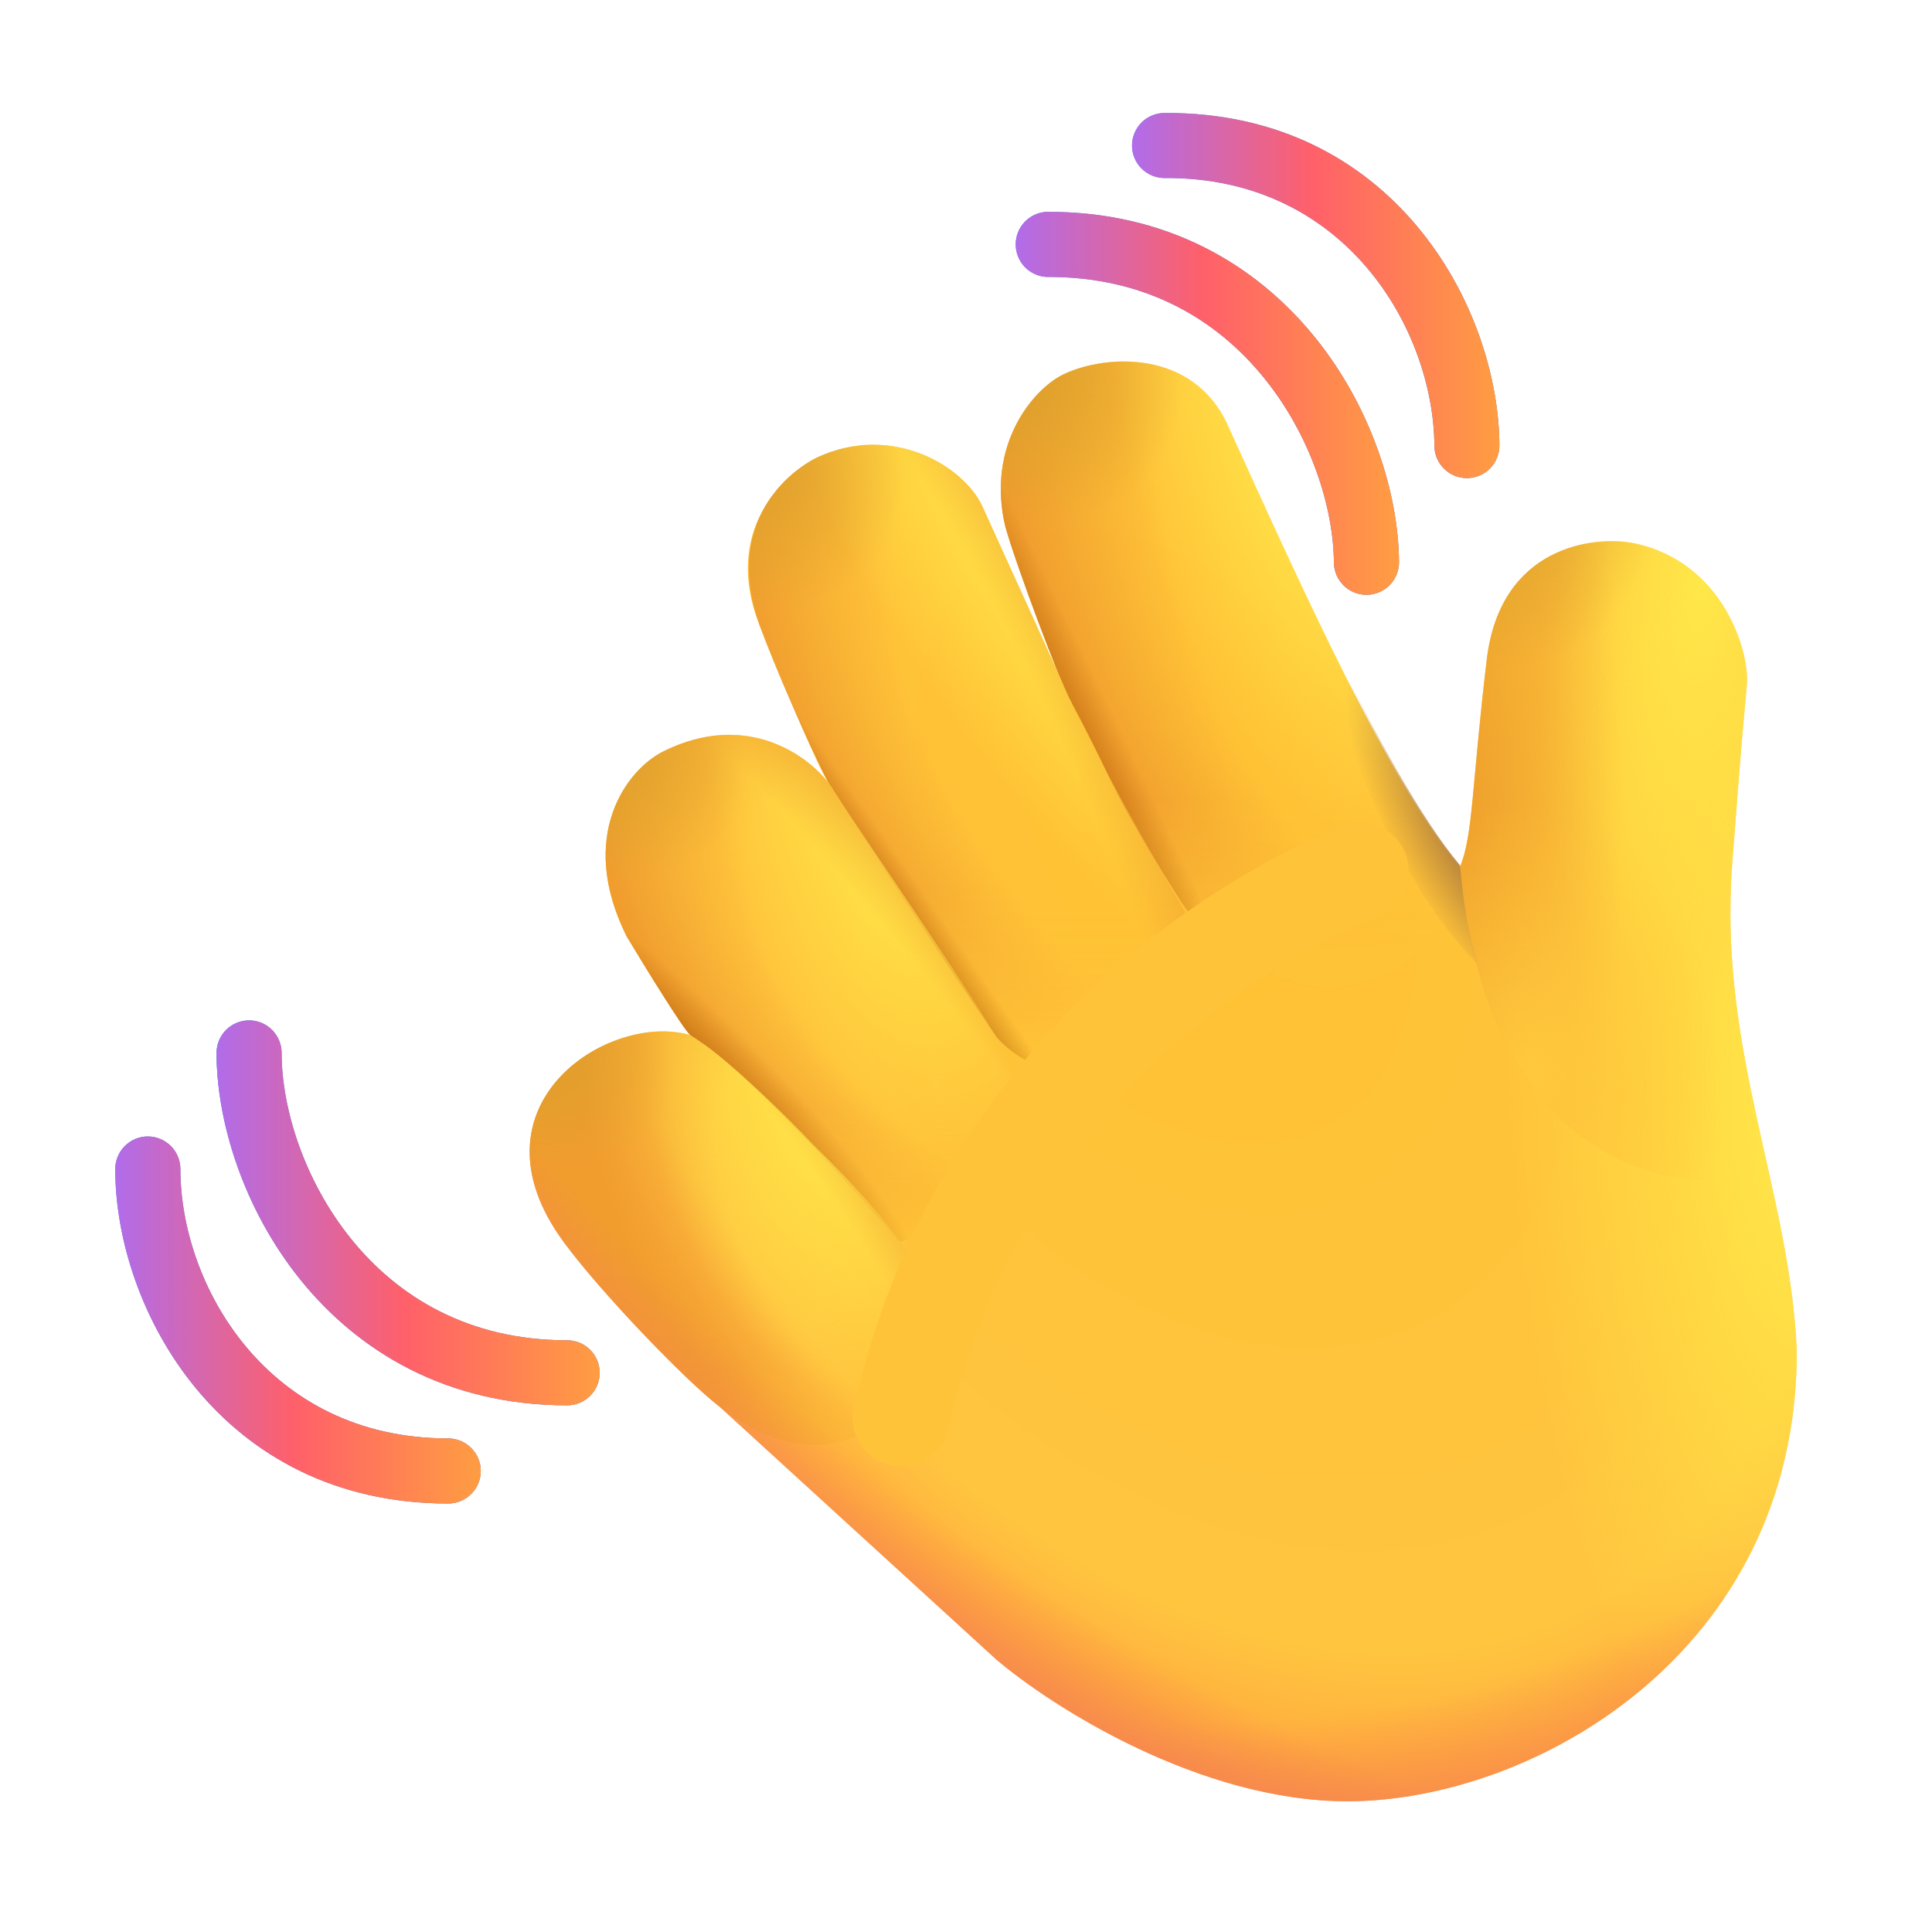
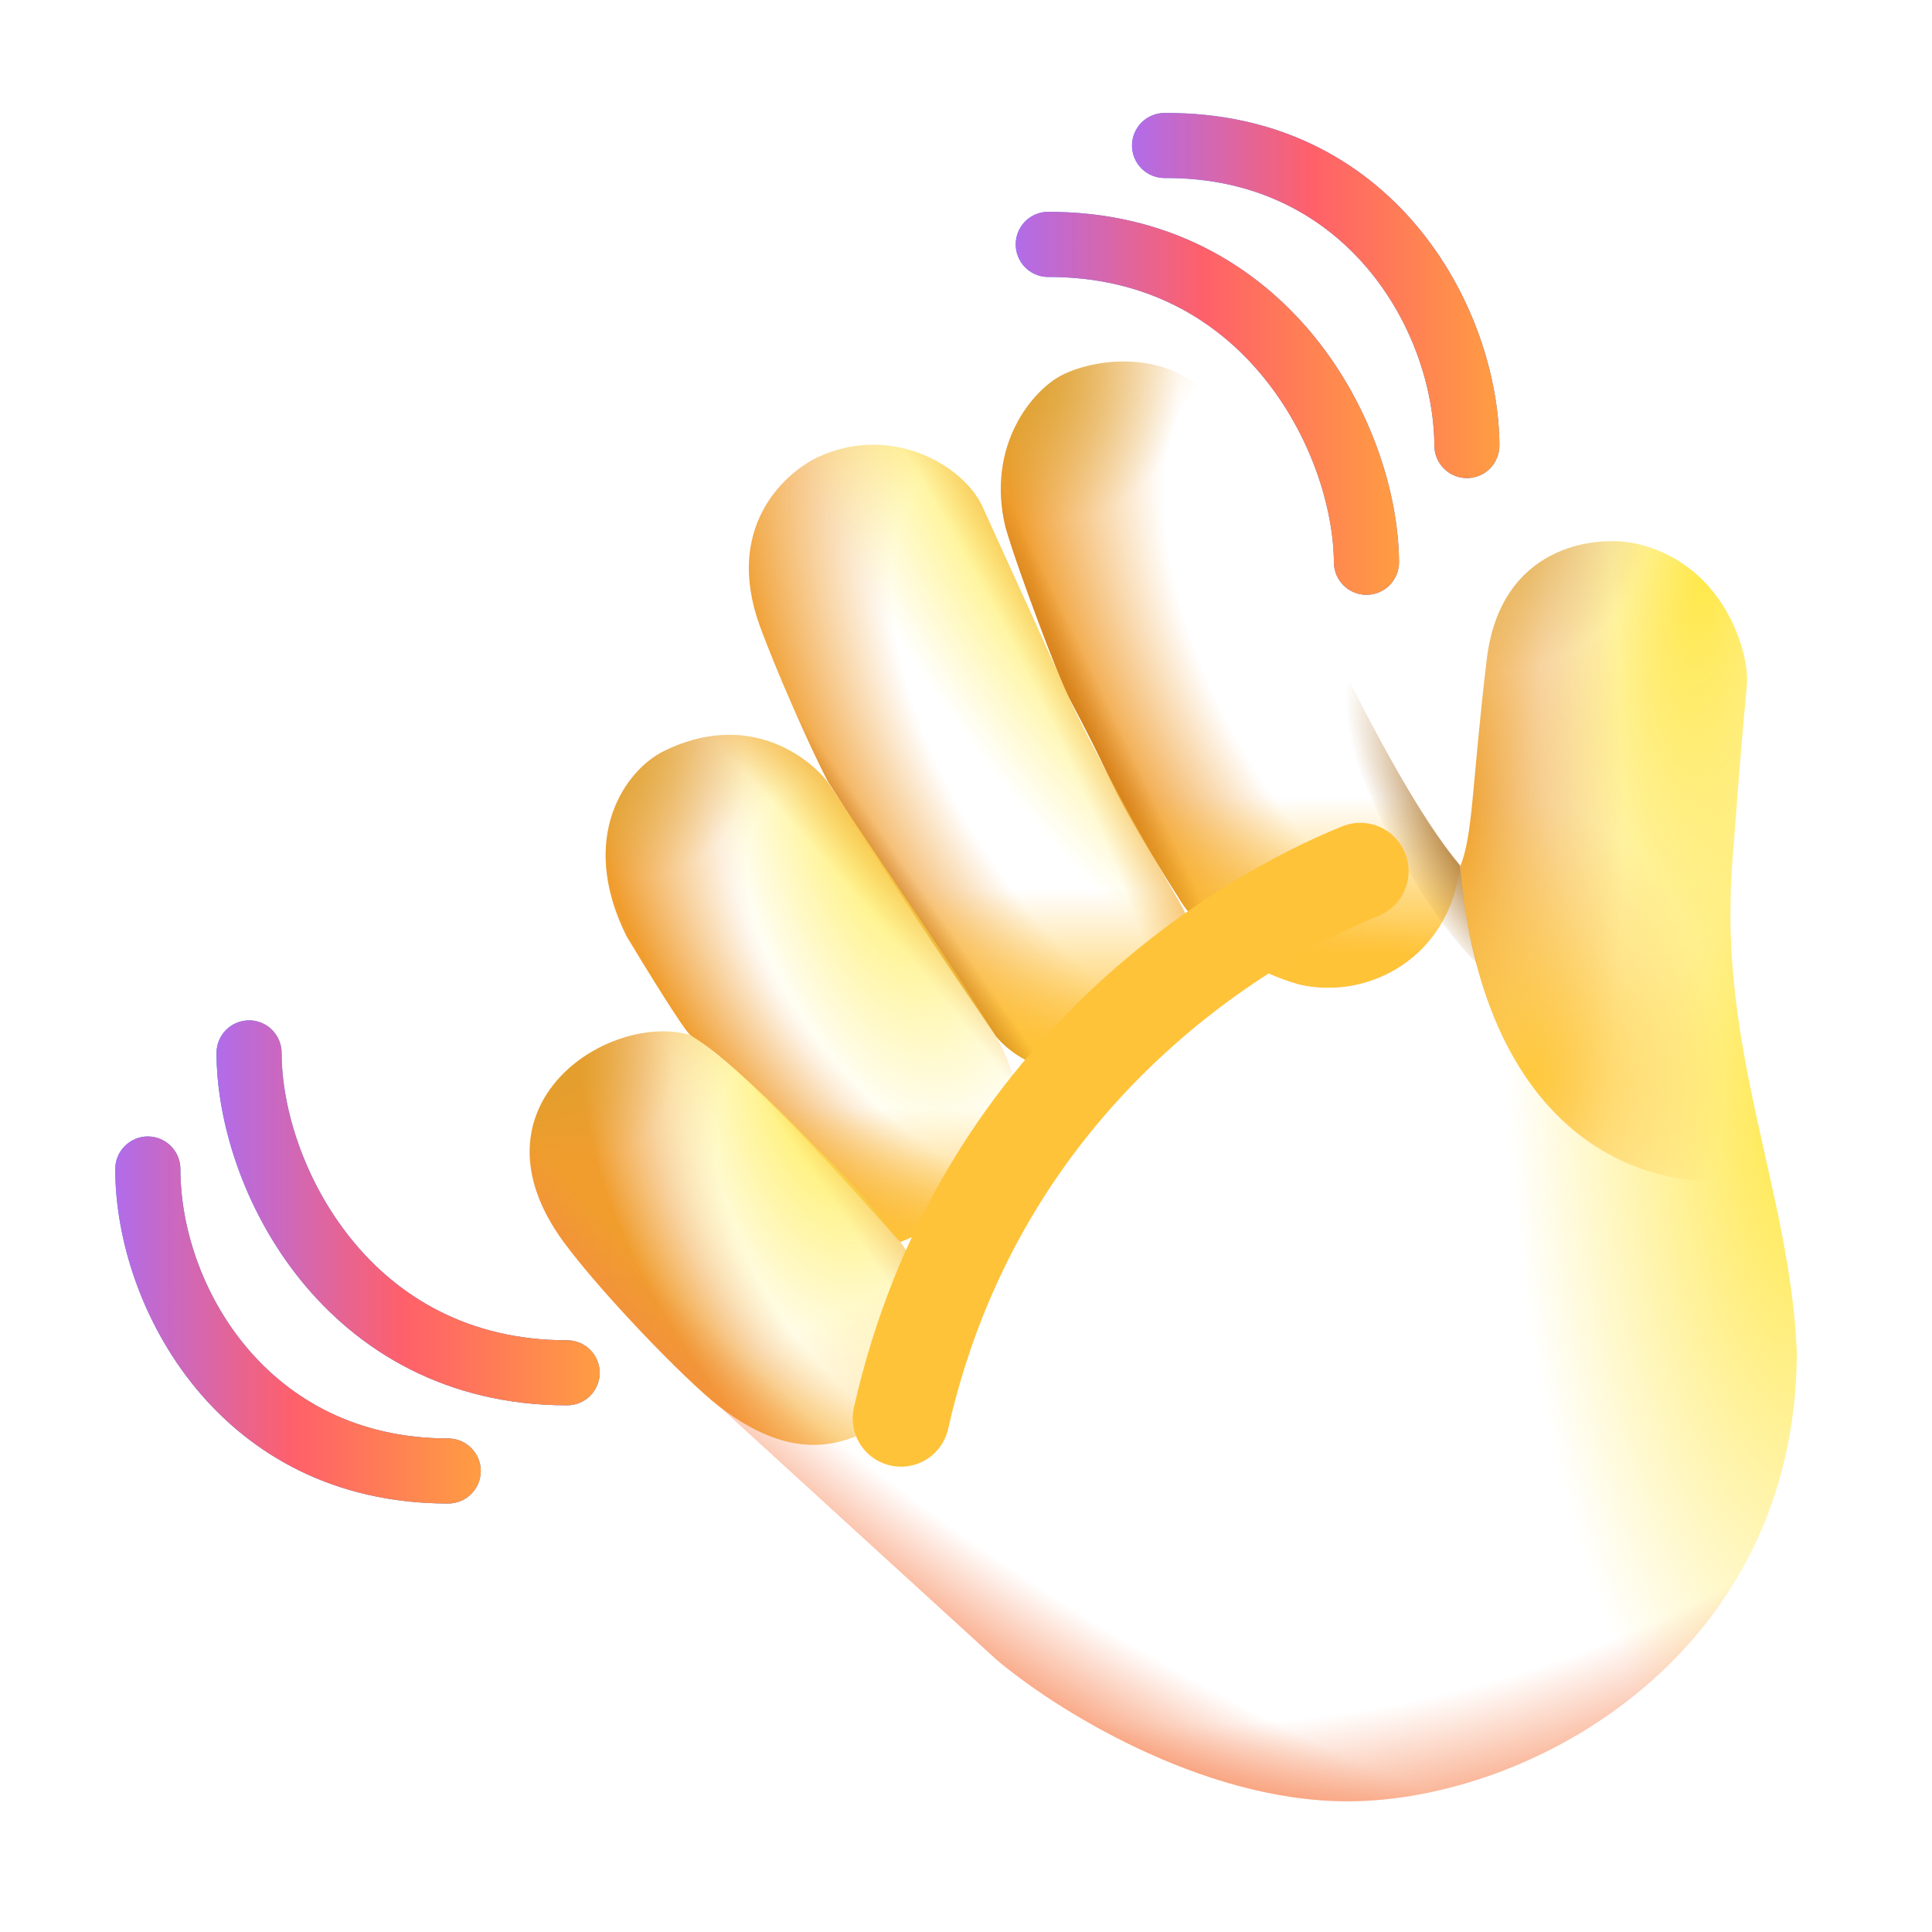
<svg xmlns="http://www.w3.org/2000/svg" width="40" height="40" viewBox="0 0 40 40" fill="none">
-   <path d="M25.438 8.846C26.959 12.2 28.825 16.315 30.225 17.95C30.5 17.315 30.47 16.25 30.782 13.65C31.065 11.305 33 11.081 33.831 11.248C35.669 11.631 36.227 13.493 36.166 14.179C36.069 15.273 36.064 15.235 35.864 17.881C35.57 21.75 37.064 24.671 37.201 27.984C37.201 34.226 31.73 37.294 27.901 37.294C24.837 37.294 21.771 35.334 20.622 34.354L14.877 29.106C14.174 28.56 12.436 26.755 11.674 25.716C9.594 22.888 12.601 20.939 14.291 21.429C14.159 21.326 13.356 20.024 12.973 19.386C11.941 17.315 12.973 15.936 13.735 15.556C15.464 14.696 16.735 15.664 17.135 16.191C16.981 15.931 16.501 14.879 15.727 12.948C14.954 11.018 16.2 9.825 16.92 9.47C18.483 8.746 19.968 9.665 20.339 10.486C20.521 10.888 21.501 13.036 21.929 13.983C21.606 13.198 21.024 11.636 20.817 10.915C20.407 9.215 21.394 8.05 22.02 7.75C22.889 7.334 24.703 7.225 25.42 8.805L25.438 8.846Z" fill="url(#paint0_radial_1107_345)" />
  <path d="M25.438 8.846C26.959 12.2 28.825 16.315 30.225 17.95C30.5 17.315 30.47 16.25 30.782 13.65C31.065 11.305 33 11.081 33.831 11.248C35.669 11.631 36.227 13.493 36.166 14.179C36.069 15.273 36.064 15.235 35.864 17.881C35.57 21.75 37.064 24.671 37.201 27.984C37.201 34.226 31.73 37.294 27.901 37.294C24.837 37.294 21.771 35.334 20.622 34.354L14.877 29.106C14.174 28.56 12.436 26.755 11.672 25.716C9.594 22.888 12.601 20.939 14.291 21.429C14.159 21.326 13.356 20.024 12.973 19.386C11.941 17.315 12.973 15.936 13.735 15.556C15.464 14.696 16.735 15.664 17.135 16.191C16.981 15.931 16.501 14.879 15.727 12.948C14.954 11.018 16.2 9.825 16.92 9.47C18.483 8.746 19.968 9.665 20.339 10.486C20.521 10.888 21.501 13.036 21.929 13.983C21.606 13.198 21.024 11.636 20.817 10.915C20.407 9.215 21.394 8.05 22.019 7.75C22.889 7.334 24.703 7.225 25.419 8.805L25.438 8.846Z" fill="url(#paint1_radial_1107_345)" />
  <path d="M36.166 14.179C36.069 15.272 36.064 15.235 35.864 17.881C35.76 19.249 36.502 24.282 36.502 24.282C34.696 24.872 30.782 24.091 30.226 17.95C30.5 17.315 30.47 16.25 30.782 13.65C31.065 11.304 33 11.081 33.831 11.247C35.669 11.631 36.227 13.492 36.166 14.179Z" fill="url(#paint2_radial_1107_345)" />
  <path d="M36.166 14.179C36.069 15.272 36.064 15.235 35.864 17.881C35.76 19.249 36.502 24.282 36.502 24.282C34.696 24.872 30.782 24.091 30.226 17.95C30.5 17.315 30.47 16.25 30.782 13.65C31.065 11.304 33 11.081 33.831 11.247C35.669 11.631 36.227 13.492 36.166 14.179Z" fill="url(#paint3_radial_1107_345)" />
  <path d="M36.166 14.179C36.069 15.272 36.064 15.235 35.864 17.881C35.76 19.249 36.502 24.282 36.502 24.282C34.696 24.872 30.782 24.091 30.226 17.95C30.5 17.315 30.47 16.25 30.782 13.65C31.065 11.304 33 11.081 33.831 11.247C35.669 11.631 36.227 13.492 36.166 14.179Z" fill="url(#paint4_radial_1107_345)" />
  <path d="M25.438 8.846C26.959 12.2 28.825 16.315 30.225 17.95C30.006 19.82 28.335 20.715 26.895 20.38C25.079 19.853 24.389 18.564 24.389 18.564C24.389 18.564 23.914 17.829 23.451 17.02C22.916 16.085 23.014 16.106 22.117 14.414C21.941 14.081 21.079 11.826 20.817 10.915C20.407 9.215 21.394 8.05 22.02 7.75C22.889 7.334 24.703 7.225 25.42 8.805L25.438 8.846Z" fill="url(#paint5_radial_1107_345)" />
  <path d="M25.438 8.846C26.959 12.2 28.825 16.315 30.225 17.95C30.006 19.82 28.335 20.715 26.895 20.38C25.079 19.853 24.389 18.564 24.389 18.564C24.389 18.564 23.914 17.829 23.451 17.02C22.916 16.085 23.014 16.106 22.117 14.414C21.941 14.081 21.079 11.826 20.817 10.915C20.407 9.215 21.394 8.05 22.02 7.75C22.889 7.334 24.703 7.225 25.42 8.805L25.438 8.846Z" fill="url(#paint6_linear_1107_345)" />
-   <path d="M25.438 8.846C26.959 12.2 28.825 16.315 30.225 17.95C30.006 19.82 28.335 20.715 26.895 20.38C25.079 19.853 24.389 18.564 24.389 18.564C24.389 18.564 23.914 17.829 23.451 17.02C22.916 16.085 23.014 16.106 22.117 14.414C21.941 14.081 21.079 11.826 20.817 10.915C20.407 9.215 21.394 8.05 22.02 7.75C22.889 7.334 24.703 7.225 25.42 8.805L25.438 8.846Z" fill="url(#paint7_radial_1107_345)" />
  <path d="M25.438 8.846C26.959 12.2 28.825 16.315 30.225 17.95C30.006 19.82 28.335 20.715 26.895 20.38C25.079 19.853 24.389 18.564 24.389 18.564C24.389 18.564 23.914 17.829 23.451 17.02C22.916 16.085 23.014 16.106 22.117 14.414C21.941 14.081 21.079 11.826 20.817 10.915C20.407 9.215 21.394 8.05 22.02 7.75C22.889 7.334 24.703 7.225 25.42 8.805L25.438 8.846Z" fill="url(#paint8_radial_1107_345)" />
  <path d="M25.438 8.846C26.959 12.2 28.825 16.315 30.225 17.95C30.006 19.82 28.335 20.715 26.895 20.38C25.079 19.853 24.389 18.564 24.389 18.564C24.389 18.564 23.914 17.829 23.451 17.02C22.916 16.085 23.014 16.106 22.117 14.414C21.941 14.081 21.079 11.826 20.817 10.915C20.407 9.215 21.394 8.05 22.02 7.75C22.889 7.334 24.703 7.225 25.42 8.805L25.438 8.846Z" fill="url(#paint9_linear_1107_345)" />
  <path d="M20.339 10.486C20.584 11.026 22.274 14.726 22.117 14.414C22.571 15.439 23.98 17.939 24.389 18.623C25.294 20.13 24.272 21.384 23.614 21.766C21.717 22.866 20.629 21.464 20.629 21.464C19.629 19.999 18.794 18.779 17.142 16.181C16.745 15.431 16.02 13.759 15.727 12.948C15.006 10.945 16.2 9.825 16.92 9.47C18.482 8.746 19.967 9.665 20.339 10.486Z" fill="url(#paint10_radial_1107_345)" />
  <path d="M20.339 10.486C20.584 11.026 22.274 14.726 22.117 14.414C22.571 15.439 23.98 17.939 24.389 18.623C25.294 20.13 24.272 21.384 23.614 21.766C21.717 22.866 20.629 21.464 20.629 21.464C19.629 19.999 18.794 18.779 17.142 16.181C16.745 15.431 16.02 13.759 15.727 12.948C15.006 10.945 16.2 9.825 16.92 9.47C18.482 8.746 19.967 9.665 20.339 10.486Z" fill="url(#paint11_linear_1107_345)" />
  <path d="M20.339 10.486C20.584 11.026 22.274 14.726 22.117 14.414C22.571 15.439 23.98 17.939 24.389 18.623C25.294 20.13 24.272 21.384 23.614 21.766C21.717 22.866 20.629 21.464 20.629 21.464C19.629 19.999 18.794 18.779 17.142 16.181C16.745 15.431 16.02 13.759 15.727 12.948C15.006 10.945 16.2 9.825 16.92 9.47C18.482 8.746 19.967 9.665 20.339 10.486Z" fill="url(#paint12_radial_1107_345)" />
  <path d="M20.339 10.486C20.584 11.026 22.274 14.726 22.117 14.414C22.571 15.439 23.98 17.939 24.389 18.623C25.294 20.13 24.272 21.384 23.614 21.766C21.717 22.866 20.629 21.464 20.629 21.464C19.629 19.999 18.794 18.779 17.142 16.181C16.745 15.431 16.02 13.759 15.727 12.948C15.006 10.945 16.2 9.825 16.92 9.47C18.482 8.746 19.967 9.665 20.339 10.486Z" fill="url(#paint13_radial_1107_345)" />
-   <path d="M20.339 10.486C20.584 11.026 22.274 14.726 22.117 14.414C22.571 15.439 23.98 17.939 24.389 18.623C25.294 20.13 24.272 21.384 23.614 21.766C21.717 22.866 20.629 21.464 20.629 21.464C19.629 19.999 18.794 18.779 17.142 16.181C16.745 15.431 16.02 13.759 15.727 12.948C15.006 10.945 16.2 9.825 16.92 9.47C18.482 8.746 19.967 9.665 20.339 10.486Z" fill="url(#paint14_radial_1107_345)" />
  <path d="M20.339 10.486C20.584 11.026 22.274 14.726 22.117 14.414C22.571 15.439 23.98 17.939 24.389 18.623C25.294 20.13 24.272 21.384 23.614 21.766C21.717 22.866 20.629 21.464 20.629 21.464C19.629 19.999 18.794 18.779 17.142 16.181C16.745 15.431 16.02 13.759 15.727 12.948C15.006 10.945 16.2 9.825 16.92 9.47C18.482 8.746 19.967 9.665 20.339 10.486Z" fill="url(#paint15_linear_1107_345)" />
  <path d="M13.735 15.556C15.464 14.696 16.735 15.664 17.135 16.191C18.383 18.075 19.872 20.216 20.56 21.356C22.398 24.394 18.637 25.711 18.637 25.711C15.18 21.815 14.54 21.619 14.291 21.428C14.159 21.326 13.356 20.024 12.973 19.386C11.941 17.315 12.973 15.935 13.735 15.556Z" fill="url(#paint16_radial_1107_345)" />
  <path d="M13.735 15.556C15.464 14.696 16.735 15.664 17.135 16.191C18.383 18.075 19.872 20.216 20.56 21.356C22.398 24.394 18.637 25.711 18.637 25.711C15.18 21.815 14.54 21.619 14.291 21.428C14.159 21.326 13.356 20.024 12.973 19.386C11.941 17.315 12.973 15.935 13.735 15.556Z" fill="url(#paint17_linear_1107_345)" />
  <path d="M13.735 15.556C15.464 14.696 16.735 15.664 17.135 16.191C18.383 18.075 19.872 20.216 20.56 21.356C22.398 24.394 18.637 25.711 18.637 25.711C15.18 21.815 14.54 21.619 14.291 21.428C14.159 21.326 13.356 20.024 12.973 19.386C11.941 17.315 12.973 15.935 13.735 15.556Z" fill="url(#paint18_radial_1107_345)" />
  <path d="M13.735 15.556C15.464 14.696 16.735 15.664 17.135 16.191C18.383 18.075 19.872 20.216 20.56 21.356C22.398 24.394 18.637 25.711 18.637 25.711C15.18 21.815 14.54 21.619 14.291 21.428C14.159 21.326 13.356 20.024 12.973 19.386C11.941 17.315 12.973 15.935 13.735 15.556Z" fill="url(#paint19_radial_1107_345)" />
  <path d="M13.735 15.556C15.464 14.696 16.735 15.664 17.135 16.191C18.383 18.075 19.872 20.216 20.56 21.356C22.398 24.394 18.637 25.711 18.637 25.711C15.18 21.815 14.54 21.619 14.291 21.428C14.159 21.326 13.356 20.024 12.973 19.386C11.941 17.315 12.973 15.935 13.735 15.556Z" fill="url(#paint20_radial_1107_345)" />
-   <path d="M13.735 15.556C15.464 14.696 16.735 15.664 17.135 16.191C18.383 18.075 19.872 20.216 20.56 21.356C22.398 24.394 18.637 25.711 18.637 25.711C15.18 21.815 14.54 21.619 14.291 21.428C14.159 21.326 13.356 20.024 12.973 19.386C11.941 17.315 12.973 15.935 13.735 15.556Z" fill="url(#paint21_radial_1107_345)" />
  <path d="M11.672 25.716C9.594 22.887 12.601 20.939 14.291 21.429C15.091 21.922 16.329 23.161 16.855 23.72C20.207 26.989 19.649 27.997 18.711 29.108C17.802 29.86 16.621 30.464 14.877 29.108C14.174 28.56 12.436 26.755 11.672 25.716Z" fill="url(#paint22_radial_1107_345)" />
  <path d="M11.672 25.716C9.594 22.887 12.601 20.939 14.291 21.429C15.091 21.922 16.329 23.161 16.855 23.72C20.207 26.989 19.649 27.997 18.711 29.108C17.802 29.86 16.621 30.464 14.877 29.108C14.174 28.56 12.436 26.755 11.672 25.716Z" fill="url(#paint23_radial_1107_345)" />
  <path d="M11.672 25.716C9.594 22.887 12.601 20.939 14.291 21.429C15.091 21.922 16.329 23.161 16.855 23.72C20.207 26.989 19.649 27.997 18.711 29.108C17.802 29.86 16.621 30.464 14.877 29.108C14.174 28.56 12.436 26.755 11.672 25.716Z" fill="url(#paint24_radial_1107_345)" />
  <path d="M11.672 25.716C9.594 22.887 12.601 20.939 14.291 21.429C15.091 21.922 16.329 23.161 16.855 23.72C20.207 26.989 19.649 27.997 18.711 29.108C17.802 29.86 16.621 30.464 14.877 29.108C14.174 28.56 12.436 26.755 11.672 25.716Z" fill="url(#paint25_radial_1107_345)" />
  <path d="M11.672 25.716C9.594 22.887 12.601 20.939 14.291 21.429C15.091 21.922 16.329 23.161 16.855 23.72C20.207 26.989 19.649 27.997 18.711 29.108C17.802 29.86 16.621 30.464 14.877 29.108C14.174 28.56 12.436 26.755 11.672 25.716Z" fill="url(#paint26_linear_1107_345)" />
  <path d="M25.438 8.846C26.959 12.2 28.825 16.315 30.225 17.95C30.5 17.315 30.47 16.25 30.782 13.65C31.065 11.305 33 11.081 33.831 11.248C35.669 11.631 36.227 13.493 36.166 14.179C36.069 15.273 36.064 15.235 35.864 17.881C35.57 21.75 37.064 24.671 37.201 27.984C37.201 34.226 31.73 37.294 27.901 37.294C24.837 37.294 21.771 35.334 20.622 34.354L14.877 29.106C14.174 28.56 12.436 26.755 11.672 25.716C9.594 22.888 12.601 20.939 14.291 21.429C14.159 21.326 13.356 20.024 12.973 19.386C11.941 17.315 12.973 15.936 13.735 15.556C15.464 14.696 16.735 15.664 17.135 16.191C16.981 15.931 16.501 14.879 15.727 12.948C14.954 11.018 16.2 9.825 16.92 9.47C18.483 8.746 19.968 9.665 20.339 10.486C20.521 10.888 21.501 13.036 21.929 13.983C21.606 13.198 21.024 11.636 20.817 10.915C20.407 9.215 21.394 8.05 22.019 7.75C22.889 7.334 24.703 7.225 25.419 8.805L25.438 8.846Z" fill="url(#paint27_radial_1107_345)" />
  <path d="M25.438 8.846C26.959 12.2 28.825 16.315 30.225 17.95C30.5 17.315 30.47 16.25 30.782 13.65C31.065 11.305 33 11.081 33.831 11.248C35.669 11.631 36.227 13.493 36.166 14.179C36.069 15.273 36.064 15.235 35.864 17.881C35.57 21.75 37.064 24.671 37.201 27.984C37.201 34.226 31.73 37.294 27.901 37.294C24.837 37.294 21.771 35.334 20.622 34.354L14.877 29.106C14.174 28.56 12.436 26.755 11.672 25.716C9.594 22.888 12.601 20.939 14.291 21.429C14.159 21.326 13.356 20.024 12.973 19.386C11.941 17.315 12.973 15.936 13.735 15.556C15.464 14.696 16.735 15.664 17.135 16.191C16.981 15.931 16.501 14.879 15.727 12.948C14.954 11.018 16.2 9.825 16.92 9.47C18.483 8.746 19.968 9.665 20.339 10.486C20.521 10.888 21.501 13.036 21.929 13.983C21.606 13.198 21.024 11.636 20.817 10.915C20.407 9.215 21.394 8.05 22.019 7.75C22.889 7.334 24.703 7.225 25.419 8.805L25.438 8.846Z" fill="url(#paint28_radial_1107_345)" />
  <path d="M25.438 8.846C26.959 12.2 28.825 16.315 30.225 17.95C30.5 17.315 30.47 16.25 30.782 13.65C31.065 11.305 33 11.081 33.831 11.248C35.669 11.631 36.227 13.493 36.166 14.179C36.069 15.273 36.064 15.235 35.864 17.881C35.57 21.75 37.064 24.671 37.201 27.984C37.201 34.226 31.73 37.294 27.901 37.294C24.837 37.294 21.771 35.334 20.622 34.354L14.877 29.106C14.174 28.56 12.436 26.755 11.672 25.716C9.594 22.888 12.601 20.939 14.291 21.429C14.159 21.326 13.356 20.024 12.973 19.386C11.941 17.315 12.973 15.936 13.735 15.556C15.464 14.696 16.735 15.664 17.135 16.191C16.981 15.931 16.501 14.879 15.727 12.948C14.954 11.018 16.2 9.825 16.92 9.47C18.483 8.746 19.968 9.665 20.339 10.486C20.521 10.888 21.501 13.036 21.929 13.983C21.606 13.198 21.024 11.636 20.817 10.915C20.407 9.215 21.394 8.05 22.019 7.75C22.889 7.334 24.703 7.225 25.419 8.805L25.438 8.846Z" fill="url(#paint29_radial_1107_345)" />
  <path d="M27.558 13.335C28.496 15.252 29.434 16.971 30.226 17.913C30.308 18.75 30.38 19.227 30.58 19.95C28.999 18.367 27.468 14.909 27.558 13.334V13.335Z" fill="url(#paint30_radial_1107_345)" />
  <path fill-rule="evenodd" clip-rule="evenodd" d="M5.158 21.125C5.336 21.125 5.508 21.197 5.634 21.323C5.76 21.45 5.831 21.621 5.831 21.8C5.831 22.925 6.286 24.431 7.268 25.648C8.23 26.844 9.693 27.749 11.742 27.749C11.921 27.749 12.093 27.82 12.219 27.946C12.345 28.072 12.416 28.244 12.416 28.422C12.416 28.601 12.345 28.773 12.219 28.899C12.093 29.025 11.921 29.096 11.742 29.096C9.24 29.096 7.409 27.971 6.218 26.494C5.045 25.039 4.484 23.233 4.484 21.799C4.484 21.62 4.555 21.449 4.681 21.323C4.808 21.196 4.979 21.125 5.158 21.125Z" fill="url(#paint31_radial_1107_345)" />
  <path fill-rule="evenodd" clip-rule="evenodd" d="M5.158 21.125C5.336 21.125 5.508 21.197 5.634 21.323C5.76 21.45 5.831 21.621 5.831 21.8C5.831 22.925 6.286 24.431 7.268 25.648C8.23 26.844 9.693 27.749 11.742 27.749C11.921 27.749 12.093 27.82 12.219 27.946C12.345 28.072 12.416 28.244 12.416 28.422C12.416 28.601 12.345 28.773 12.219 28.899C12.093 29.025 11.921 29.096 11.742 29.096C9.24 29.096 7.409 27.971 6.218 26.494C5.045 25.039 4.484 23.233 4.484 21.799C4.484 21.62 4.555 21.449 4.681 21.323C4.808 21.196 4.979 21.125 5.158 21.125Z" fill="url(#paint32_radial_1107_345)" />
  <path fill-rule="evenodd" clip-rule="evenodd" d="M5.158 21.125C5.336 21.125 5.508 21.197 5.634 21.323C5.76 21.45 5.831 21.621 5.831 21.8C5.831 22.925 6.286 24.431 7.268 25.648C8.23 26.844 9.693 27.749 11.742 27.749C11.921 27.749 12.093 27.82 12.219 27.946C12.345 28.072 12.416 28.244 12.416 28.422C12.416 28.601 12.345 28.773 12.219 28.899C12.093 29.025 11.921 29.096 11.742 29.096C9.24 29.096 7.409 27.971 6.218 26.494C5.045 25.039 4.484 23.233 4.484 21.799C4.484 21.62 4.555 21.449 4.681 21.323C4.808 21.196 4.979 21.125 5.158 21.125Z" fill="url(#paint33_linear_1107_345)" />
  <path fill-rule="evenodd" clip-rule="evenodd" d="M3.06 23.529C3.239 23.529 3.411 23.6 3.537 23.727C3.664 23.853 3.735 24.025 3.735 24.204C3.735 26.591 5.522 29.781 9.28 29.781C9.459 29.781 9.63 29.852 9.756 29.979C9.883 30.105 9.954 30.276 9.954 30.455C9.954 30.634 9.883 30.805 9.756 30.931C9.63 31.058 9.459 31.129 9.28 31.129C4.555 31.129 2.386 27.091 2.386 24.204C2.386 24.025 2.457 23.853 2.584 23.727C2.711 23.6 2.881 23.529 3.06 23.529Z" fill="url(#paint34_radial_1107_345)" />
  <path fill-rule="evenodd" clip-rule="evenodd" d="M3.06 23.529C3.239 23.529 3.411 23.6 3.537 23.727C3.664 23.853 3.735 24.025 3.735 24.204C3.735 26.591 5.522 29.781 9.28 29.781C9.459 29.781 9.63 29.852 9.756 29.979C9.883 30.105 9.954 30.276 9.954 30.455C9.954 30.634 9.883 30.805 9.756 30.931C9.63 31.058 9.459 31.129 9.28 31.129C4.555 31.129 2.386 27.091 2.386 24.204C2.386 24.025 2.457 23.853 2.584 23.727C2.711 23.6 2.881 23.529 3.06 23.529Z" fill="url(#paint35_linear_1107_345)" />
  <path fill-rule="evenodd" clip-rule="evenodd" d="M28.295 12.315C28.206 12.316 28.119 12.299 28.037 12.265C27.955 12.232 27.88 12.183 27.817 12.12C27.755 12.058 27.704 11.984 27.67 11.903C27.636 11.821 27.618 11.734 27.617 11.645C27.61 10.52 27.145 9.016 26.156 7.806C25.185 6.616 23.719 5.721 21.668 5.734C21.496 5.725 21.334 5.65 21.215 5.526C21.097 5.401 21.03 5.236 21.029 5.064C21.028 4.892 21.092 4.726 21.209 4.6C21.326 4.474 21.487 4.398 21.659 4.386C24.161 4.37 26 5.485 27.2 6.954C28.383 8.401 28.955 10.204 28.965 11.636C28.966 11.725 28.949 11.813 28.916 11.895C28.882 11.977 28.833 12.052 28.771 12.115C28.709 12.178 28.634 12.228 28.553 12.262C28.471 12.297 28.384 12.315 28.295 12.315Z" fill="url(#paint36_radial_1107_345)" />
  <path fill-rule="evenodd" clip-rule="evenodd" d="M28.295 12.315C28.206 12.316 28.119 12.299 28.037 12.265C27.955 12.232 27.88 12.183 27.817 12.12C27.755 12.058 27.704 11.984 27.67 11.903C27.636 11.821 27.618 11.734 27.617 11.645C27.61 10.52 27.145 9.016 26.156 7.806C25.185 6.616 23.719 5.721 21.668 5.734C21.496 5.725 21.334 5.65 21.215 5.526C21.097 5.401 21.03 5.236 21.029 5.064C21.028 4.892 21.092 4.726 21.209 4.6C21.326 4.474 21.487 4.398 21.659 4.386C24.161 4.37 26 5.485 27.2 6.954C28.383 8.401 28.955 10.204 28.965 11.636C28.966 11.725 28.949 11.813 28.916 11.895C28.882 11.977 28.833 12.052 28.771 12.115C28.709 12.178 28.634 12.228 28.553 12.262C28.471 12.297 28.384 12.315 28.295 12.315Z" fill="url(#paint37_linear_1107_345)" />
  <path fill-rule="evenodd" clip-rule="evenodd" d="M30.375 9.899C30.287 9.899 30.199 9.882 30.117 9.849C30.035 9.816 29.96 9.766 29.898 9.704C29.835 9.642 29.785 9.568 29.75 9.486C29.716 9.405 29.698 9.317 29.698 9.229C29.681 6.841 27.872 3.661 24.115 3.686C23.936 3.687 23.765 3.618 23.637 3.492C23.51 3.367 23.438 3.196 23.437 3.017C23.436 2.838 23.506 2.666 23.631 2.539C23.757 2.412 23.928 2.34 24.106 2.339C28.831 2.308 31.025 6.333 31.044 9.22C31.044 9.309 31.028 9.396 30.994 9.478C30.961 9.56 30.912 9.635 30.85 9.698C30.788 9.761 30.714 9.811 30.633 9.846C30.551 9.88 30.463 9.898 30.375 9.899Z" fill="url(#paint38_radial_1107_345)" />
  <path fill-rule="evenodd" clip-rule="evenodd" d="M30.375 9.899C30.287 9.899 30.199 9.882 30.117 9.849C30.035 9.816 29.96 9.766 29.898 9.704C29.835 9.642 29.785 9.568 29.75 9.486C29.716 9.405 29.698 9.317 29.698 9.229C29.681 6.841 27.872 3.661 24.115 3.686C23.936 3.687 23.765 3.618 23.637 3.492C23.51 3.367 23.438 3.196 23.437 3.017C23.436 2.838 23.506 2.666 23.631 2.539C23.757 2.412 23.928 2.34 24.106 2.339C28.831 2.308 31.025 6.333 31.044 9.22C31.044 9.309 31.028 9.396 30.994 9.478C30.961 9.56 30.912 9.635 30.85 9.698C30.788 9.761 30.714 9.811 30.633 9.846C30.551 9.88 30.463 9.898 30.375 9.899Z" fill="url(#paint39_linear_1107_345)" />
  <g filter="url(#filter0_f_1107_345)">
    <path d="M28.164 18.036C25.742 19.013 20.264 22.22 18.654 29.366" stroke="#FFC339" stroke-width="2" stroke-linecap="round" />
  </g>
  <defs>
    <filter id="filter0_f_1107_345" x="15.653" y="15.036" width="15.511" height="17.331" filterUnits="userSpaceOnUse" color-interpolation-filters="sRGB">
      <feFlood flood-opacity="0" result="BackgroundImageFix" />
      <feBlend mode="normal" in="SourceGraphic" in2="BackgroundImageFix" result="shape" />
      <feGaussianBlur stdDeviation="1" result="effect1_foregroundBlur_1107_345" />
    </filter>
    <radialGradient id="paint0_radial_1107_345" cx="0" cy="0" r="1" gradientUnits="userSpaceOnUse" gradientTransform="translate(24.084 17.294) rotate(60.101) scale(26.315 17.191)">
      <stop offset="0.003" stop-color="#FFC133" />
      <stop offset="0.698" stop-color="#FFC53F" />
      <stop offset="0.797" stop-color="#FFAD3E" />
      <stop offset="0.945" stop-color="#EC7D58" />
    </radialGradient>
    <radialGradient id="paint1_radial_1107_345" cx="0" cy="0" r="1" gradientUnits="userSpaceOnUse" gradientTransform="translate(37.201 23.075) rotate(-93.012) scale(15.613 5.981)">
      <stop offset="0.003" stop-color="#FFE849" />
      <stop offset="1" stop-color="#FFE647" stop-opacity="0" />
    </radialGradient>
    <radialGradient id="paint2_radial_1107_345" cx="0" cy="0" r="1" gradientUnits="userSpaceOnUse" gradientTransform="translate(35.326 11.903) rotate(99.682) scale(8.361 3.203)">
      <stop offset="0.003" stop-color="#FFE849" />
      <stop offset="1" stop-color="#FFE647" stop-opacity="0" />
    </radialGradient>
    <radialGradient id="paint3_radial_1107_345" cx="0" cy="0" r="1" gradientUnits="userSpaceOnUse" gradientTransform="translate(30.225 16.937) scale(3.382 13.715)">
      <stop stop-color="#EE9F2C" />
      <stop offset="1" stop-color="#EE9F2C" stop-opacity="0" />
    </radialGradient>
    <radialGradient id="paint4_radial_1107_345" cx="0" cy="0" r="1" gradientUnits="userSpaceOnUse" gradientTransform="translate(31.71 22.255) rotate(-94.086) scale(5.692 3.954)">
      <stop stop-color="#FFC93D" />
      <stop offset="1" stop-color="#FFC33A" stop-opacity="0" />
    </radialGradient>
    <radialGradient id="paint5_radial_1107_345" cx="0" cy="0" r="1" gradientUnits="userSpaceOnUse" gradientTransform="translate(28.53 13.614) rotate(151.024) scale(5.983 12.019)">
      <stop offset="0.563" stop-color="#F09D2E" stop-opacity="0" />
      <stop offset="1" stop-color="#F09D2E" />
    </radialGradient>
    <linearGradient id="paint6_linear_1107_345" x1="25.474" y1="19.744" x2="25.474" y2="16.513" gradientUnits="userSpaceOnUse">
      <stop stop-color="#FFC337" />
      <stop offset="1" stop-color="#FFC337" stop-opacity="0" />
    </linearGradient>
    <radialGradient id="paint7_radial_1107_345" cx="0" cy="0" r="1" gradientUnits="userSpaceOnUse" gradientTransform="translate(27.28 8.856) rotate(-13.496) scale(4.017 8.883)">
      <stop stop-color="#FFEC4C" />
      <stop offset="1" stop-color="#FFEC4C" stop-opacity="0" />
    </radialGradient>
    <radialGradient id="paint8_radial_1107_345" cx="0" cy="0" r="1" gradientUnits="userSpaceOnUse" gradientTransform="translate(20.721 7.484) rotate(33.306) scale(3.922 3.041)">
      <stop stop-color="#D99F2B" />
      <stop offset="1" stop-color="#D99F2B" stop-opacity="0" />
    </radialGradient>
    <linearGradient id="paint9_linear_1107_345" x1="21.343" y1="15.38" x2="23.295" y2="14.443" gradientUnits="userSpaceOnUse">
      <stop stop-color="#A85300" />
      <stop offset="0.825" stop-color="#A85300" stop-opacity="0" />
    </linearGradient>
    <radialGradient id="paint10_radial_1107_345" cx="0" cy="0" r="1" gradientUnits="userSpaceOnUse" gradientTransform="translate(22.891 15.463) rotate(149.148) scale(5.768 12.036)">
      <stop offset="0.563" stop-color="#F09D2E" stop-opacity="0" />
      <stop offset="1" stop-color="#F09D2E" />
    </radialGradient>
    <linearGradient id="paint11_linear_1107_345" x1="20" y1="21.719" x2="20" y2="18.421" gradientUnits="userSpaceOnUse">
      <stop stop-color="#FFC337" />
      <stop offset="1" stop-color="#FFC337" stop-opacity="0" />
    </linearGradient>
    <radialGradient id="paint12_radial_1107_345" cx="0" cy="0" r="1" gradientUnits="userSpaceOnUse" gradientTransform="translate(22.226 11.786) rotate(-33.893) scale(3.828 11.653)">
      <stop stop-color="#FFEC4C" />
      <stop offset="1" stop-color="#FFEC4C" stop-opacity="0" />
    </radialGradient>
    <radialGradient id="paint13_radial_1107_345" cx="0" cy="0" r="1" gradientUnits="userSpaceOnUse" gradientTransform="translate(19.311 16.513) rotate(-24.905) scale(4.824 22.025)">
      <stop offset="0.598" stop-color="#F09D2E" stop-opacity="0" />
      <stop offset="1" stop-color="#F09D2E" />
    </radialGradient>
    <radialGradient id="paint14_radial_1107_345" cx="0" cy="0" r="1" gradientUnits="userSpaceOnUse" gradientTransform="translate(14.936 9.208) rotate(32.601) scale(3.988 3.178)">
      <stop stop-color="#D99F2B" />
      <stop offset="1" stop-color="#D99F2B" stop-opacity="0" />
    </radialGradient>
    <linearGradient id="paint15_linear_1107_345" x1="16.694" y1="17.294" x2="17.994" y2="16.385" gradientUnits="userSpaceOnUse">
      <stop stop-color="#A85300" />
      <stop offset="0.825" stop-color="#A85300" stop-opacity="0" />
    </linearGradient>
    <radialGradient id="paint16_radial_1107_345" cx="0" cy="0" r="1" gradientUnits="userSpaceOnUse" gradientTransform="translate(19.544 20.463) rotate(137.351) scale(4.778 9.357)">
      <stop offset="0.563" stop-color="#F09D2E" stop-opacity="0" />
      <stop offset="1" stop-color="#F09D2E" />
    </radialGradient>
    <linearGradient id="paint17_linear_1107_345" x1="16.802" y1="25.711" x2="16.802" y2="22.945" gradientUnits="userSpaceOnUse">
      <stop stop-color="#FFC337" />
      <stop offset="1" stop-color="#FFC337" stop-opacity="0" />
    </linearGradient>
    <radialGradient id="paint18_radial_1107_345" cx="0" cy="0" r="1" gradientUnits="userSpaceOnUse" gradientTransform="translate(18.372 16.363) rotate(-12.296) scale(3.639 7.709)">
      <stop stop-color="#FFEC4C" />
      <stop offset="1" stop-color="#FFEC4C" stop-opacity="0" />
    </radialGradient>
    <radialGradient id="paint19_radial_1107_345" cx="0" cy="0" r="1" gradientUnits="userSpaceOnUse" gradientTransform="translate(16.15 21.344) rotate(-40.217) scale(5.062 25.879)">
      <stop offset="0.598" stop-color="#F09D2E" stop-opacity="0" />
      <stop offset="1" stop-color="#F09D2E" />
    </radialGradient>
    <radialGradient id="paint20_radial_1107_345" cx="0" cy="0" r="1" gradientUnits="userSpaceOnUse" gradientTransform="translate(12 15.214) rotate(29.503) scale(3.661 2.755)">
      <stop stop-color="#D99F2B" />
      <stop offset="1" stop-color="#D99F2B" stop-opacity="0" />
    </radialGradient>
    <radialGradient id="paint21_radial_1107_345" cx="0" cy="0" r="1" gradientUnits="userSpaceOnUse" gradientTransform="translate(13.92 22.411) rotate(-45.764) scale(2.072 9.354)">
      <stop stop-color="#A85300" />
      <stop offset="0.825" stop-color="#A85300" stop-opacity="0" />
    </radialGradient>
    <radialGradient id="paint22_radial_1107_345" cx="0" cy="0" r="1" gradientUnits="userSpaceOnUse" gradientTransform="translate(18.481 25.898) rotate(143.369) scale(4.698 8.839)">
      <stop offset="0.563" stop-color="#F09D2E" stop-opacity="0" />
      <stop offset="1" stop-color="#F09D2E" />
    </radialGradient>
    <radialGradient id="paint23_radial_1107_345" cx="0" cy="0" r="1" gradientUnits="userSpaceOnUse" gradientTransform="translate(17.224 22.346) rotate(-9.978) scale(3.873 6.728)">
      <stop stop-color="#FFEC4C" />
      <stop offset="1" stop-color="#FFEC4C" stop-opacity="0" />
    </radialGradient>
    <radialGradient id="paint24_radial_1107_345" cx="0" cy="0" r="1" gradientUnits="userSpaceOnUse" gradientTransform="translate(14.839 26.66) rotate(-34.314) scale(5.02 24.235)">
      <stop offset="0.598" stop-color="#F09D2E" stop-opacity="0" />
      <stop offset="1" stop-color="#F09D2E" />
    </radialGradient>
    <radialGradient id="paint25_radial_1107_345" cx="0" cy="0" r="1" gradientUnits="userSpaceOnUse" gradientTransform="translate(10.387 21.354) rotate(24.548) scale(3.757 2.493)">
      <stop stop-color="#D99F2B" />
      <stop offset="1" stop-color="#D99F2B" stop-opacity="0" />
    </radialGradient>
    <linearGradient id="paint26_linear_1107_345" x1="18.686" y1="34.481" x2="15.54" y2="28.046" gradientUnits="userSpaceOnUse">
      <stop stop-color="#FFC337" />
      <stop offset="1" stop-color="#FFC337" stop-opacity="0" />
    </linearGradient>
    <radialGradient id="paint27_radial_1107_345" cx="0" cy="0" r="1" gradientUnits="userSpaceOnUse" gradientTransform="translate(29.936 15.654) rotate(129.014) scale(21.718 35.123)">
      <stop offset="0.872" stop-color="#F6814F" stop-opacity="0" />
      <stop offset="1" stop-color="#F7814F" />
    </radialGradient>
    <radialGradient id="paint28_radial_1107_345" cx="0" cy="0" r="1" gradientUnits="userSpaceOnUse" gradientTransform="translate(25.405 15.888) rotate(76.293) scale(23.079 25.323)">
      <stop offset="0.853" stop-color="#F6814F" stop-opacity="0" />
      <stop offset="1" stop-color="#F7814F" />
    </radialGradient>
    <radialGradient id="paint29_radial_1107_345" cx="0" cy="0" r="1" gradientUnits="userSpaceOnUse" gradientTransform="translate(30.639 10.029) rotate(64.44) scale(3.984 3.551)">
      <stop stop-color="#D99F2B" />
      <stop offset="1" stop-color="#D99F2B" stop-opacity="0" />
    </radialGradient>
    <radialGradient id="paint30_radial_1107_345" cx="0" cy="0" r="1" gradientUnits="userSpaceOnUse" gradientTransform="translate(30.581 17.645) rotate(149.254) scale(1.517 4.694)">
      <stop offset="0.201" stop-color="#B4813D" />
      <stop offset="1" stop-color="#B4813D" stop-opacity="0" />
    </radialGradient>
    <radialGradient id="paint31_radial_1107_345" cx="0" cy="0" r="1" gradientUnits="userSpaceOnUse" gradientTransform="translate(6.116 21.488) rotate(62.071) scale(6.64 9.848)">
      <stop stop-color="#419FFD" />
      <stop offset="1" stop-color="#4B6DCB" />
    </radialGradient>
    <radialGradient id="paint32_radial_1107_345" cx="0" cy="0" r="1" gradientUnits="userSpaceOnUse" gradientTransform="translate(4.238 21.981) rotate(2.386) scale(0.938 1.975)">
      <stop stop-color="#5486C7" />
      <stop offset="1" stop-color="#5486C7" stop-opacity="0" />
    </radialGradient>
    <linearGradient id="paint33_linear_1107_345" x1="12.416" y1="25.737" x2="4.484" y2="25.737" gradientUnits="userSpaceOnUse">
      <stop stop-color="#FF9D42" />
      <stop offset="0.509" stop-color="#FF6069" />
      <stop offset="1" stop-color="#B16CEA" />
    </linearGradient>
    <radialGradient id="paint34_radial_1107_345" cx="0" cy="0" r="1" gradientUnits="userSpaceOnUse" gradientTransform="translate(6.602 24.949) rotate(94.712) scale(5.252 8.831)">
      <stop stop-color="#419FFD" />
      <stop offset="1" stop-color="#4B6DCB" />
    </radialGradient>
    <linearGradient id="paint35_linear_1107_345" x1="9.954" y1="27.926" x2="2.386" y2="27.926" gradientUnits="userSpaceOnUse">
      <stop stop-color="#FF9D42" />
      <stop offset="0.509" stop-color="#FF6069" />
      <stop offset="1" stop-color="#B16CEA" />
    </linearGradient>
    <radialGradient id="paint36_radial_1107_345" cx="0" cy="0" r="1" gradientUnits="userSpaceOnUse" gradientTransform="translate(23.135 2.933) rotate(60.196) scale(5.579 8.274)">
      <stop stop-color="#419FFD" />
      <stop offset="1" stop-color="#4B6DCB" />
    </radialGradient>
    <linearGradient id="paint37_linear_1107_345" x1="28.965" y1="8.974" x2="21.029" y2="8.974" gradientUnits="userSpaceOnUse">
      <stop stop-color="#FF9D42" />
      <stop offset="0.509" stop-color="#FF6069" />
      <stop offset="1" stop-color="#B16CEA" />
    </linearGradient>
    <radialGradient id="paint38_radial_1107_345" cx="0" cy="0" r="1" gradientUnits="userSpaceOnUse" gradientTransform="translate(25.484 0.953) rotate(60.69) scale(6.931 10.281)">
      <stop stop-color="#419FFD" />
      <stop offset="1" stop-color="#4B6DCB" />
    </radialGradient>
    <linearGradient id="paint39_linear_1107_345" x1="31.044" y1="6.713" x2="23.437" y2="6.713" gradientUnits="userSpaceOnUse">
      <stop stop-color="#FF9D42" />
      <stop offset="0.509" stop-color="#FF6069" />
      <stop offset="1" stop-color="#B16CEA" />
    </linearGradient>
  </defs>
</svg>